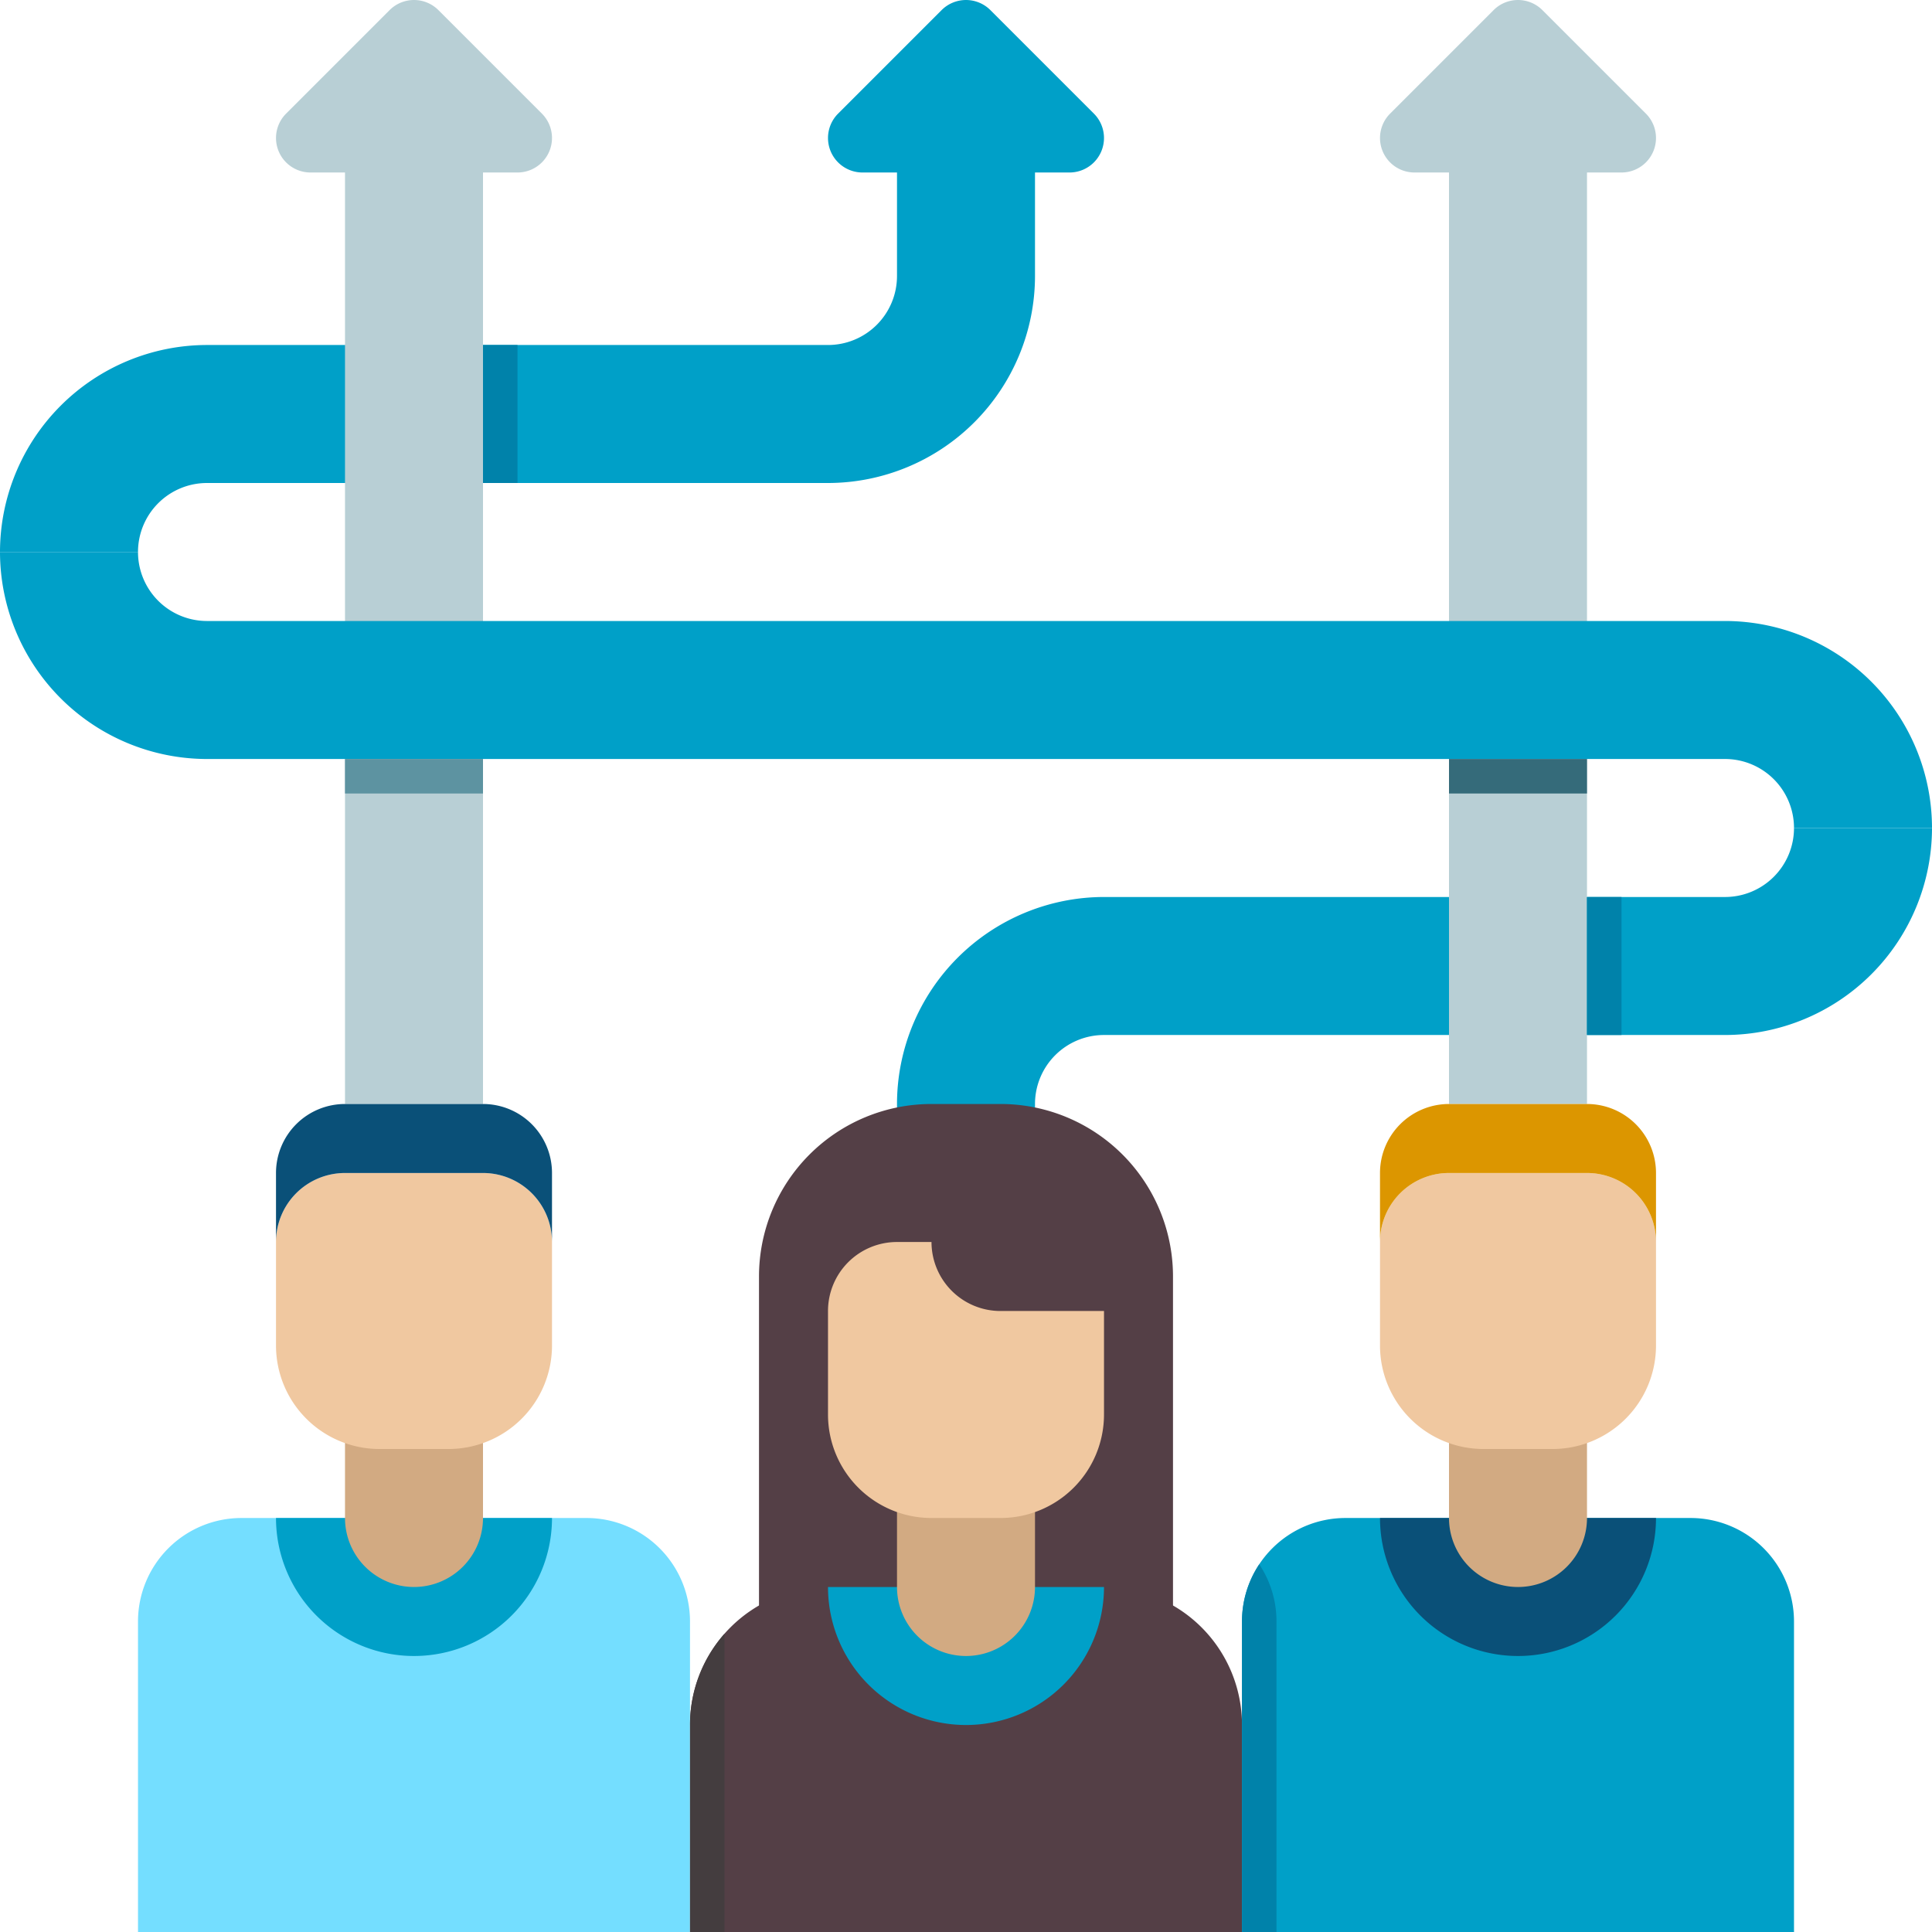
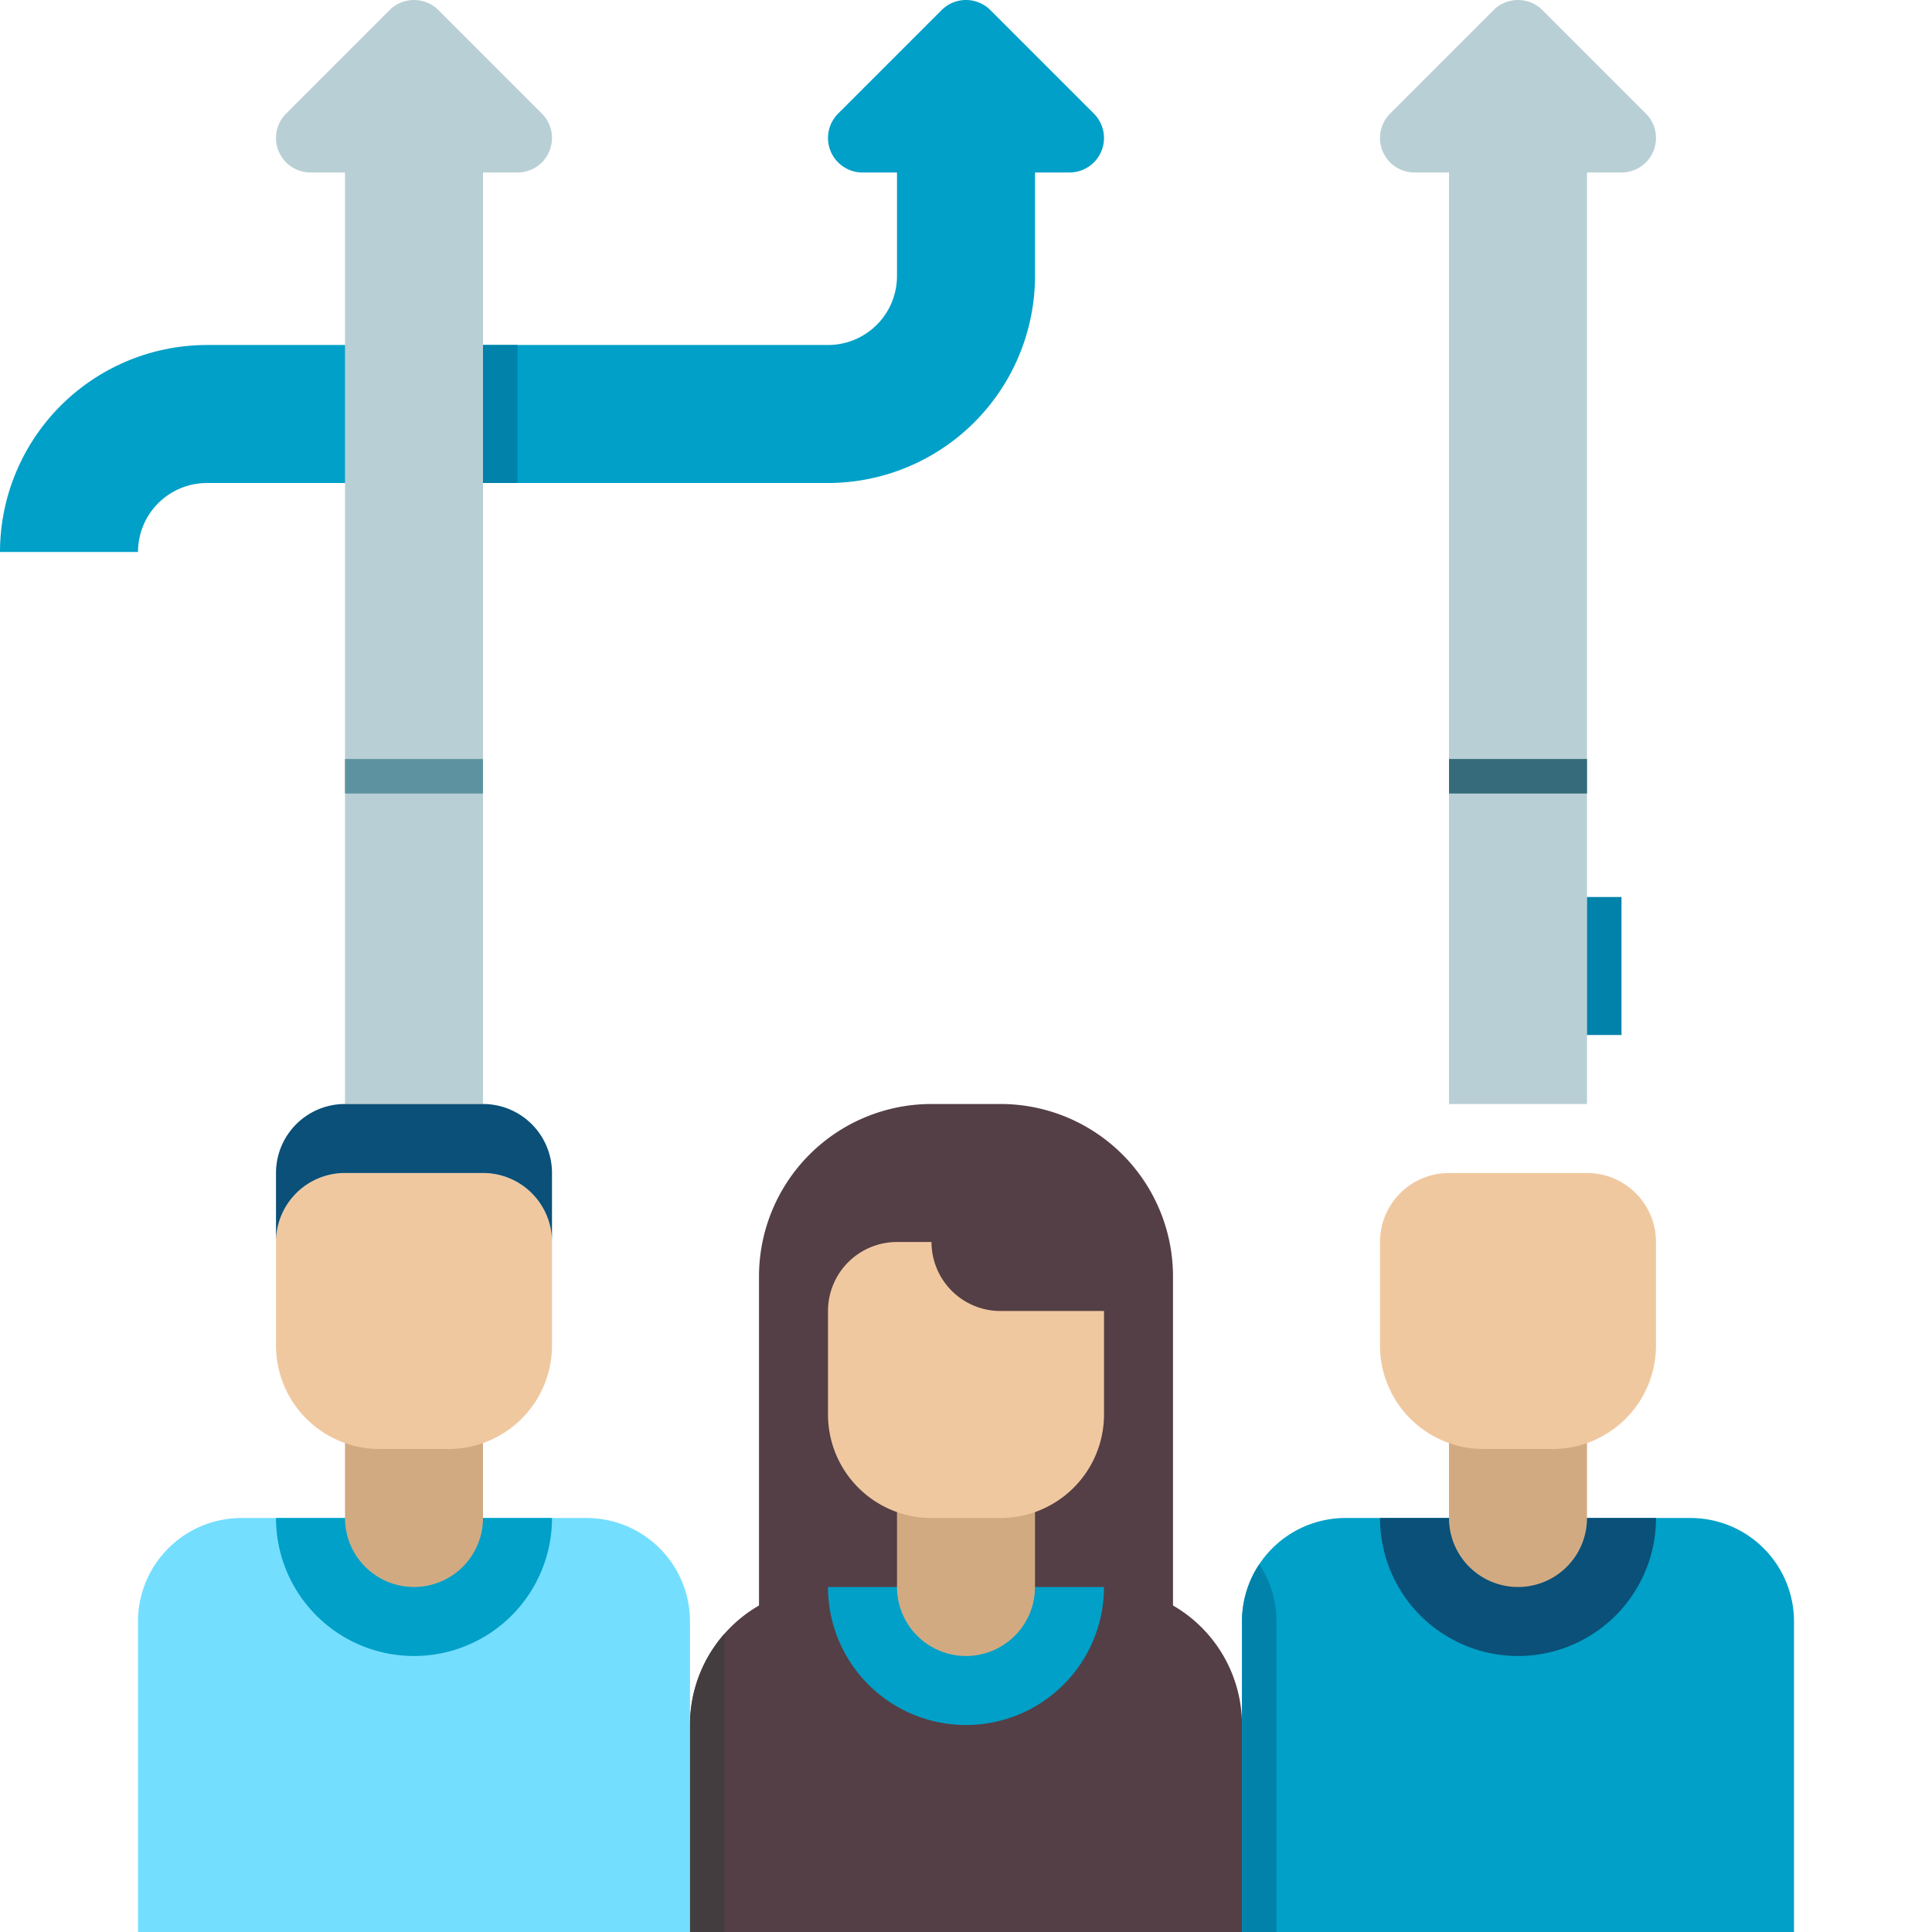
<svg xmlns="http://www.w3.org/2000/svg" width="56" height="56" viewBox="0 0 56 56">
  <g id="Icons" transform="translate(-4 -4)">
    <g id="Group_4620" data-name="Group 4620">
      <g id="Group_4593" data-name="Group 4593">
-         <path id="Path_20007" data-name="Path 20007" d="M34,40H30V36a6.006,6.006,0,0,1,6-6H54a2,2,0,0,0,2-2h4a6.006,6.006,0,0,1-6,6H36a2,2,0,0,0-2,2Z" fill="#00a0c8" />
-       </g>
+         </g>
      <path id="Path_20008" data-name="Path 20008" d="M35.707,7.293l-3-3a1,1,0,0,0-1.414,0l-3,3A1,1,0,0,0,29,9h1v3a2,2,0,0,1-2,2H10a6.006,6.006,0,0,0-6,6H8a2,2,0,0,1,2-2H28a6.006,6.006,0,0,0,6-6V9h1a1,1,0,0,0,.707-1.707Z" fill="#00a0c8" />
      <path id="Path_20009" data-name="Path 20009" d="M51.707,7.293l-3-3a1,1,0,0,0-1.414,0l-3,3A1,1,0,0,0,45,9h1V36h4V9h1a1,1,0,0,0,.707-1.707Z" fill="#b8cfd5" />
      <path id="Path_20010" data-name="Path 20010" d="M19.707,7.293l-3-3a1,1,0,0,0-1.414,0l-3,3A1,1,0,0,0,13,9h1V36h4V9h1a1,1,0,0,0,.707-1.707Z" fill="#b8cfd5" />
      <g id="Group_4594" data-name="Group 4594">
-         <path id="Path_20011" data-name="Path 20011" d="M60,28H56a2,2,0,0,0-2-2H10a6.006,6.006,0,0,1-6-6H8a2,2,0,0,0,2,2H54A6.006,6.006,0,0,1,60,28Z" fill="#00a0c8" />
-       </g>
+         </g>
      <g id="Group_4615" data-name="Group 4615">
        <g id="Group_4600" data-name="Group 4600">
          <g id="Group_4595" data-name="Group 4595">
            <path id="Path_20012" data-name="Path 20012" d="M33,36H31a5,5,0,0,0-5,5V51a1,1,0,0,0,1,1H37a1,1,0,0,0,1-1V41A5,5,0,0,0,33,36Z" fill="#543f46" />
          </g>
          <g id="Group_4596" data-name="Group 4596">
            <path id="Path_20013" data-name="Path 20013" d="M40,60H24V54a4,4,0,0,1,4-4h8a4,4,0,0,1,4,4Z" fill="#543f46" />
          </g>
          <g id="Group_4597" data-name="Group 4597">
            <path id="Path_20014" data-name="Path 20014" d="M28,50a4,4,0,0,0,8,0Z" fill="#00a0c8" />
          </g>
          <g id="Group_4598" data-name="Group 4598">
            <path id="Path_20015" data-name="Path 20015" d="M32,52h0a2,2,0,0,1-2-2V47h4v3A2,2,0,0,1,32,52Z" fill="#d2aa82" />
          </g>
          <g id="Group_4599" data-name="Group 4599">
            <path id="Path_20016" data-name="Path 20016" d="M33,48H31a3,3,0,0,1-3-3V42a2,2,0,0,1,2-2h1a2,2,0,0,0,2,2h3v3A3,3,0,0,1,33,48Z" fill="#f0c8a0" />
          </g>
        </g>
        <g id="Group_4607" data-name="Group 4607">
          <g id="Group_4601" data-name="Group 4601">
            <path id="Path_20017" data-name="Path 20017" d="M24,60H8V51a3,3,0,0,1,3-3H21a3,3,0,0,1,3,3Z" fill="#74deff" />
          </g>
          <g id="Group_4602" data-name="Group 4602">
            <path id="Path_20018" data-name="Path 20018" d="M12,48a4,4,0,0,0,8,0Z" fill="#00a0c8" />
          </g>
          <g id="Group_4603" data-name="Group 4603">
            <path id="Path_20019" data-name="Path 20019" d="M24,54v6h1V51.355A3.985,3.985,0,0,0,24,54Z" fill="#443d3f" />
          </g>
          <g id="Group_4604" data-name="Group 4604">
            <path id="Path_20020" data-name="Path 20020" d="M16,50h0a2,2,0,0,1-2-2V45h4v3A2,2,0,0,1,16,50Z" fill="#d2aa82" />
          </g>
          <g id="Group_4605" data-name="Group 4605">
            <path id="Path_20021" data-name="Path 20021" d="M17,46H15a3,3,0,0,1-3-3V40a2,2,0,0,1,2-2h4a2,2,0,0,1,2,2v3A3,3,0,0,1,17,46Z" fill="#f0c8a0" />
          </g>
          <g id="Group_4606" data-name="Group 4606">
            <path id="Path_20022" data-name="Path 20022" d="M18,38H14a2,2,0,0,0-2,2h0V38a2,2,0,0,1,2-2h4a2,2,0,0,1,2,2v2h0A2,2,0,0,0,18,38Z" fill="#0a5078" />
          </g>
        </g>
        <g id="Group_4614" data-name="Group 4614">
          <g id="Group_4608" data-name="Group 4608">
            <path id="Path_20023" data-name="Path 20023" d="M56,60H40V51a3,3,0,0,1,3-3H53a3,3,0,0,1,3,3Z" fill="#00a0c8" />
          </g>
          <g id="Group_4609" data-name="Group 4609">
            <path id="Path_20024" data-name="Path 20024" d="M44,48a4,4,0,0,0,8,0Z" fill="#0a5078" />
          </g>
          <g id="Group_4610" data-name="Group 4610">
            <path id="Path_20025" data-name="Path 20025" d="M40.5,49.342A2.983,2.983,0,0,0,40,51v9h1V51A2.983,2.983,0,0,0,40.5,49.342Z" fill="#0082aa" />
          </g>
          <g id="Group_4611" data-name="Group 4611">
            <path id="Path_20026" data-name="Path 20026" d="M48,50h0a2,2,0,0,1-2-2V45h4v3A2,2,0,0,1,48,50Z" fill="#d2aa82" />
          </g>
          <g id="Group_4612" data-name="Group 4612">
            <path id="Path_20027" data-name="Path 20027" d="M49,46H47a3,3,0,0,1-3-3V40a2,2,0,0,1,2-2h4a2,2,0,0,1,2,2v3A3,3,0,0,1,49,46Z" fill="#f0c8a0" />
          </g>
          <g id="Group_4613" data-name="Group 4613">
-             <path id="Path_20028" data-name="Path 20028" d="M50,38H46a2,2,0,0,0-2,2h0V38a2,2,0,0,1,2-2h4a2,2,0,0,1,2,2v2h0A2,2,0,0,0,50,38Z" fill="#dc9600" />
-           </g>
+             </g>
        </g>
      </g>
      <g id="Group_4616" data-name="Group 4616">
        <rect id="Rectangle_6607" data-name="Rectangle 6607" width="4" height="1" transform="translate(14 26)" fill="#5d93a1" />
      </g>
      <g id="Group_4617" data-name="Group 4617">
        <rect id="Rectangle_6608" data-name="Rectangle 6608" width="4" height="1" transform="translate(46 26)" fill="#356b7a" />
      </g>
      <g id="Group_4618" data-name="Group 4618">
        <rect id="Rectangle_6609" data-name="Rectangle 6609" width="1" height="4" transform="translate(18 14)" fill="#0082aa" />
      </g>
      <g id="Group_4619" data-name="Group 4619">
        <rect id="Rectangle_6610" data-name="Rectangle 6610" width="1" height="4" transform="translate(50 30)" fill="#0082aa" />
      </g>
    </g>
  </g>
</svg>